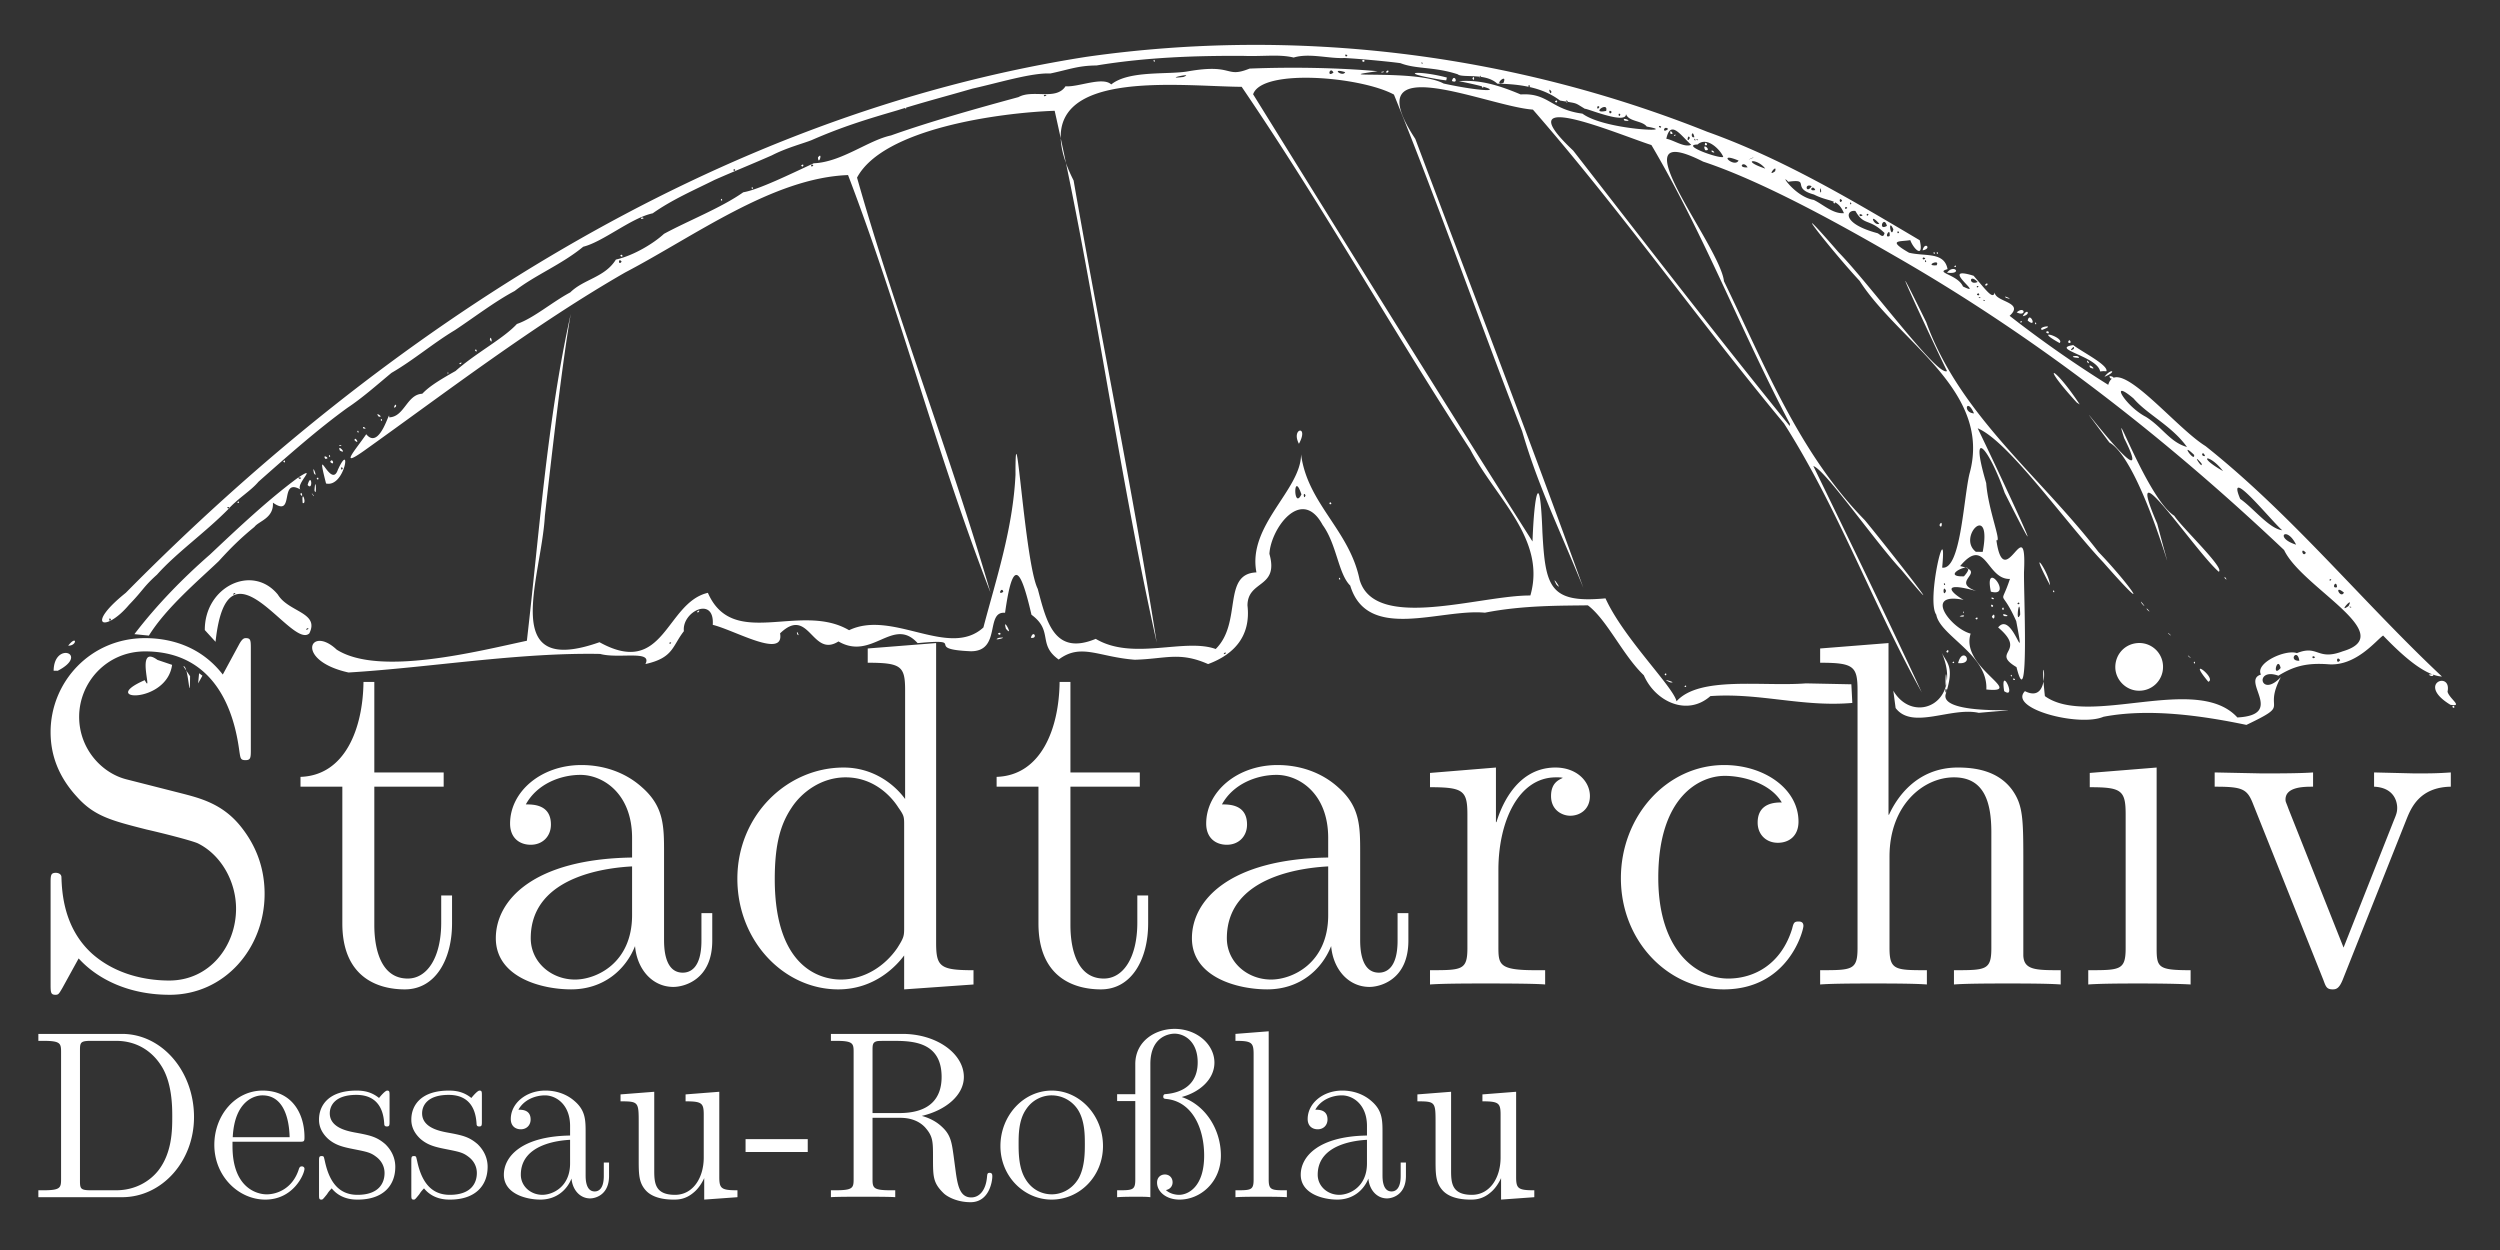
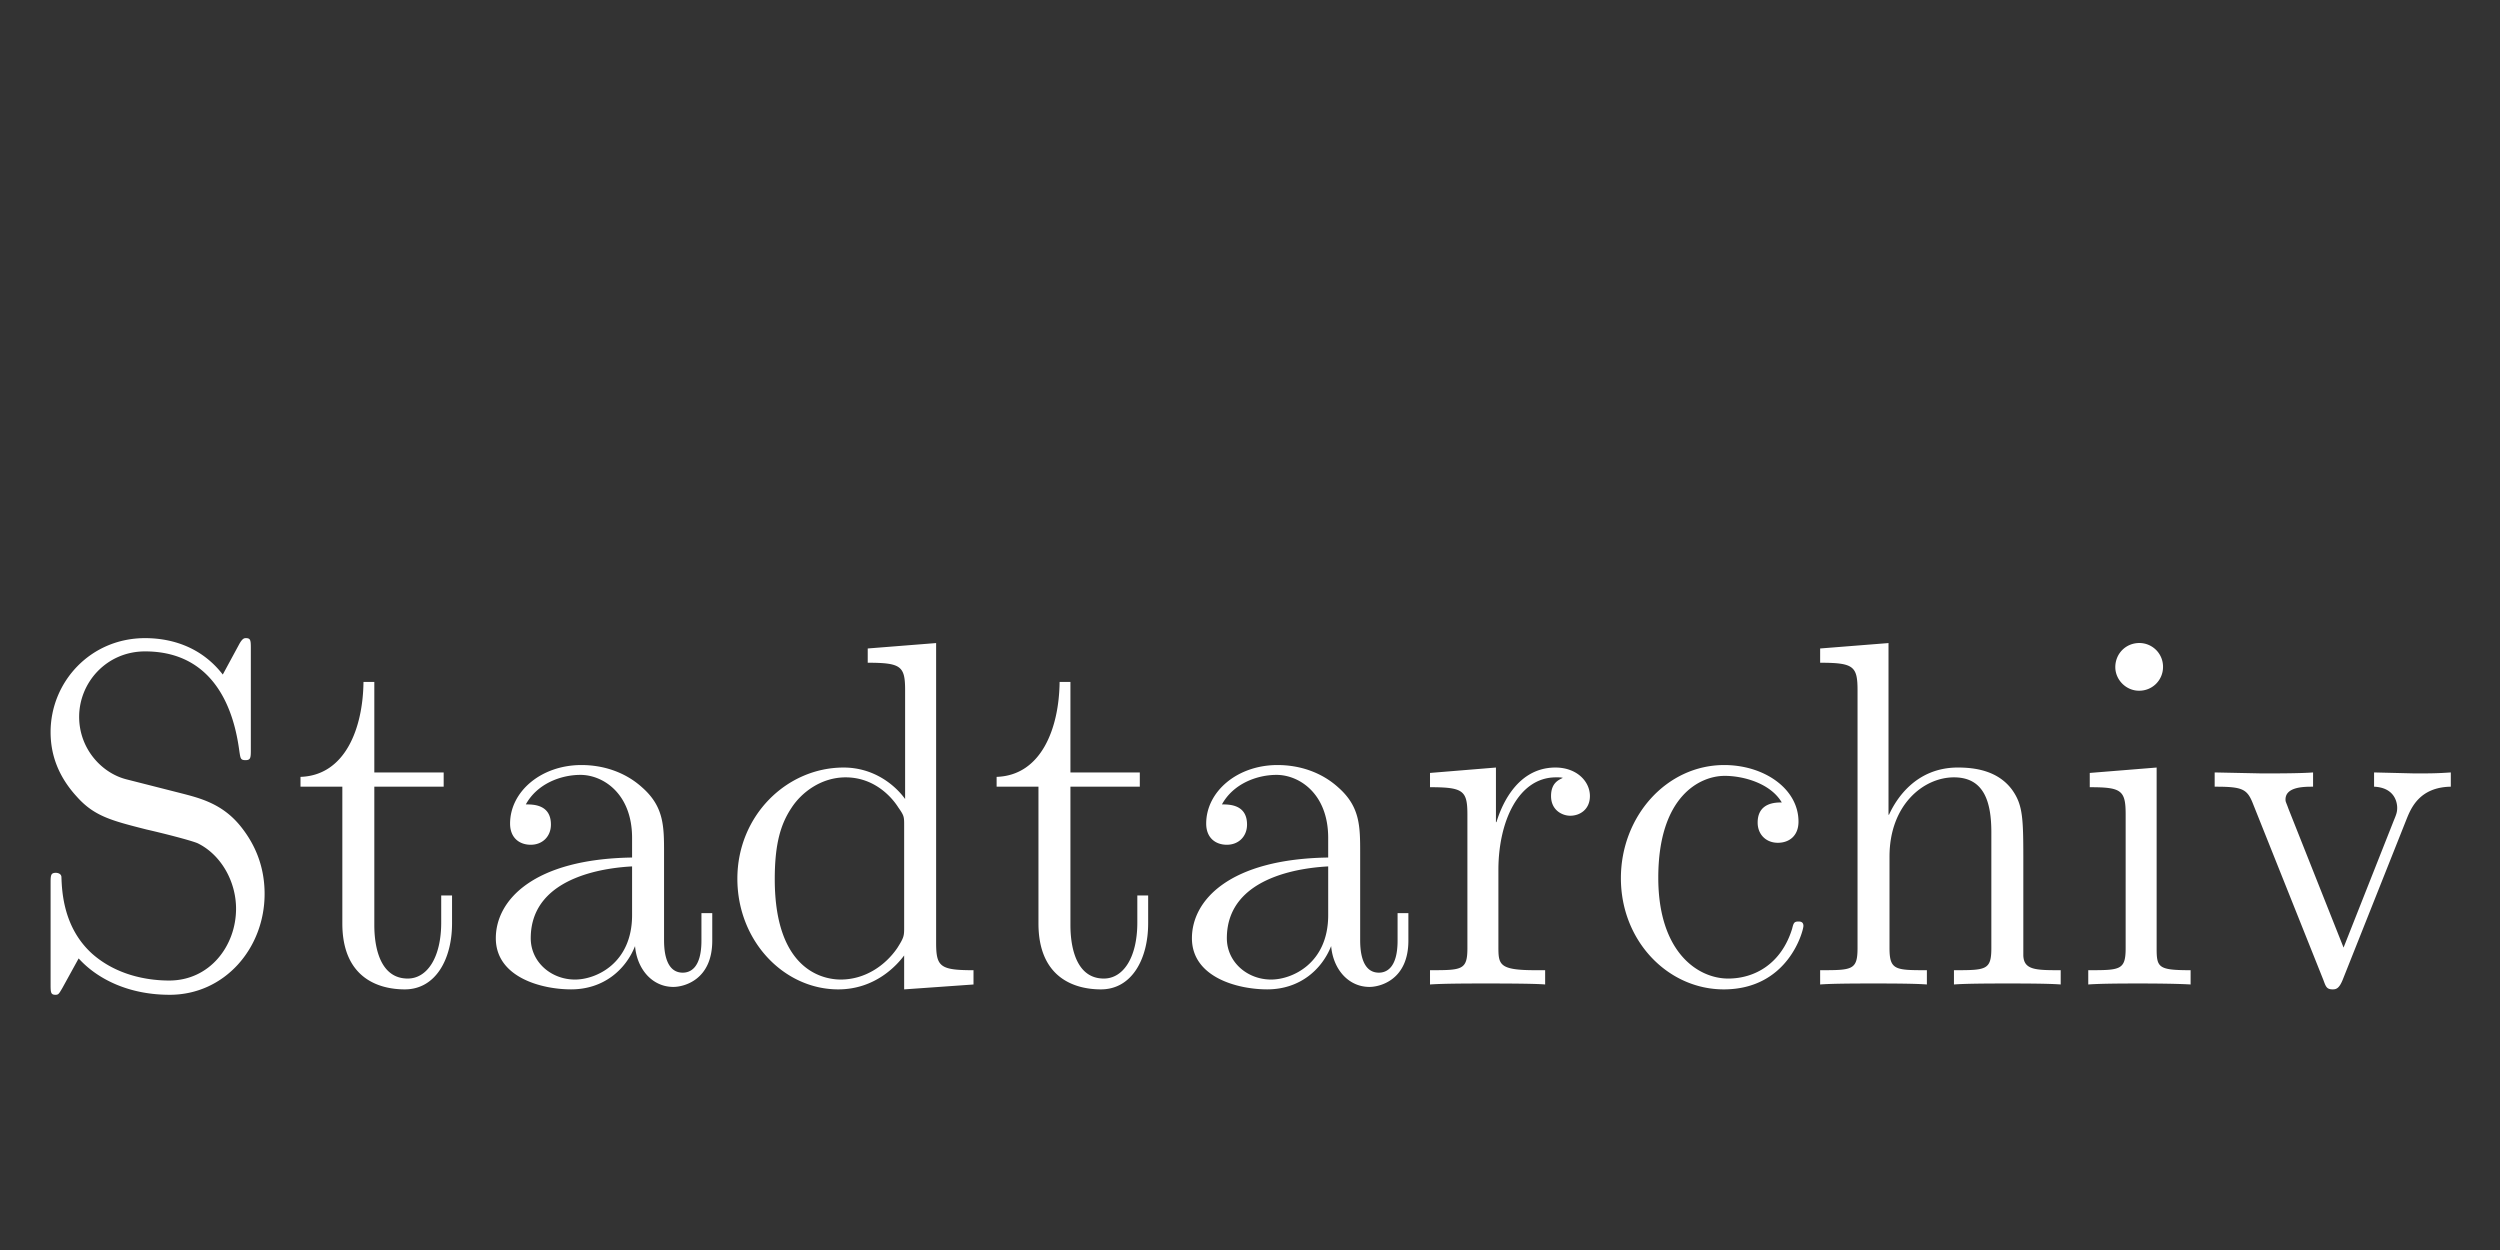
<svg xmlns="http://www.w3.org/2000/svg" width="283.465" height="141.732">
  <rect width="100%" height="100%" fill="#333333" stroke="none" />
  <g fill="#fff">
    <path d="M19.237 112.795c-4.797 0-8.311-1.896-10.319-4.124l-1.841 3.346c-.393.667-.446.778-.782.778-.558 0-.558-.277-.558-1.281v-11.27c0-1.001 0-1.279.614-1.279 0 0 .558 0 .614.443.056 1.839.28 5.859 3.514 8.758 2.734 2.398 6.192 3.012 8.703 3.012 4.628 0 7.584-3.959 7.584-8.142 0-3.124-1.729-6.136-4.349-7.421-.781-.332-3.85-1.116-5.802-1.561-3.959-1.004-5.913-1.505-7.866-3.681-2.064-2.233-3.012-4.687-3.012-7.363 0-5.69 4.52-10.655 10.709-10.655 2.455 0 6.136.669 8.815 4.129l1.841-3.403c.39-.726.613-.726.781-.726.559 0 .559.278.559 1.284v11.266c0 1.005 0 1.285-.614 1.285-.558 0-.558-.225-.67-.894-.335-2.398-1.563-11.437-10.711-11.437-4.349 0-7.472 3.517-7.472 7.42 0 3.572 2.51 6.359 5.354 7.085l6.136 1.561c2.175.56 4.686 1.173 6.75 3.682 1.505 1.841 2.788 4.351 2.788 7.753-.001 6.137-4.517 11.435-10.766 11.435zM45.9 112.182c-2.956 0-7.084-1.282-7.084-7.475V89.2h-4.743v-1.114c5.077-.166 7.085-5.523 7.141-10.766h1.228v10.264h7.864V89.2h-7.864v15.618c0 .949 0 6.136 3.791 6.136 2.177 0 3.794-2.342 3.794-6.357v-3.067h1.228v3.178c0 4.015-1.841 7.474-5.355 7.474zM76.356 111.903c-2.398 0-4.127-2.006-4.351-4.631-1.059 2.679-3.57 4.909-7.251 4.909-3.404 0-8.535-1.394-8.535-5.801 0-4.294 4.24-8.98 15.45-9.148v-2.229c0-5.021-3.29-7.142-5.856-7.142-2.231 0-4.908 1.005-6.192 3.348.838 0 2.846 0 2.846 2.286 0 1.34-.95 2.289-2.289 2.289-1.283 0-2.342-.781-2.342-2.4 0-3.623 3.514-6.639 8.088-6.639 2.455 0 4.965.782 6.917 2.566 2.453 2.178 2.453 4.408 2.453 7.42v9.762c0 .839 0 3.794 2.121 3.794.781 0 2.118-.447 2.118-3.629v-3.121h1.227v3.121c.002 4.467-3.233 5.245-4.404 5.245zm-4.687-13.665c-2.007.113-11.491.78-11.491 8.143 0 2.679 2.289 4.686 5.021 4.686 2.398 0 6.47-1.841 6.47-7.304v-5.525zM102.518 112.182v-3.847c-.782 1.059-3.236 3.847-7.476 3.847-6.136 0-11.435-5.464-11.435-12.55 0-7.139 5.579-12.604 12.048-12.604 3.402 0 5.801 1.951 6.972 3.567V78.269c0-2.733-.446-3.124-4.239-3.124v-1.617l7.755-.614v33.97c0 2.734.445 3.124 4.239 3.124v1.619l-7.864.555zm0-18.575c0-1.004 0-1.114-.67-2.064-.558-.892-2.51-3.402-5.968-3.402-2.791 0-5.021 1.731-6.137 3.461-1.227 1.841-1.896 4.071-1.896 8.086 0 10.824 6.024 11.379 7.475 11.379 2.788 0 5.075-1.617 6.414-3.569.782-1.228.782-1.394.782-2.399V93.607zM124.83 112.182c-2.956 0-7.083-1.282-7.083-7.475V89.2h-4.744v-1.114c5.078-.166 7.086-5.523 7.142-10.766h1.227v10.264h7.866V89.2h-7.866v15.618c0 .949 0 6.136 3.791 6.136 2.177 0 3.794-2.342 3.794-6.357v-3.067h1.228v3.178c-.001 4.015-1.842 7.474-5.355 7.474zM155.285 111.903c-2.396 0-4.127-2.006-4.351-4.631-1.061 2.679-3.569 4.909-7.251 4.909-3.405 0-8.535-1.394-8.535-5.801 0-4.294 4.239-8.98 15.45-9.148v-2.229c0-5.021-3.29-7.142-5.857-7.142-2.229 0-4.907 1.005-6.19 3.348.836 0 2.846 0 2.846 2.286 0 1.34-.95 2.289-2.289 2.289-1.283 0-2.342-.781-2.342-2.4 0-3.623 3.513-6.639 8.088-6.639 2.455 0 4.966.782 6.918 2.566 2.452 2.178 2.452 4.408 2.452 7.42v9.762c0 .839 0 3.794 2.121 3.794.782 0 2.121-.447 2.121-3.629v-3.121h1.225v3.121c-.001 4.467-3.233 5.245-4.406 5.245zm-4.686-13.665c-2.008.113-11.491.78-11.491 8.143 0 2.679 2.289 4.686 5.021 4.686 2.398 0 6.47-1.841 6.47-7.304v-5.525zM178.041 92.493c-.891 0-2.174-.615-2.174-2.231 0-1.507.891-1.84 1.339-2.064-.226-.057-.337-.057-.782-.057-4.295 0-6.526 5.078-6.526 10.487v8.757c0 2.009.111 2.622 4.185 2.622h1.115v1.619c-1.285-.112-5.243-.112-6.751-.112-1.671 0-4.74 0-6.304.112v-1.619c3.626 0 4.24 0 4.24-2.51V92.38c0-2.732-.446-3.121-4.24-3.121V87.64l7.476-.612v6.191h.056c.335-1.063 1.953-6.191 6.693-6.191 2.399 0 3.907 1.56 3.907 3.234-.001 1.506-1.12 2.231-2.234 2.231zM195.446 112.182c-6.305 0-11.659-5.464-11.659-12.604 0-7.028 5.186-12.833 11.714-12.833 4.518 0 8.423 2.68 8.423 6.417 0 1.617-1.061 2.398-2.344 2.398-1.338 0-2.287-.949-2.287-2.289 0-2.285 2.065-2.285 2.735-2.285-1.283-2.174-4.352-3.014-6.473-3.014-2.789 0-7.529 2.289-7.529 11.547 0 8.479 4.518 11.435 7.921 11.435 3.012 0 6.024-1.67 7.251-5.632.168-.668.222-.835.726-.835.166 0 .559 0 .559.501s-1.676 7.194-9.037 7.194zM227.575 111.514c-1.561 0-4.573 0-6.024.112v-1.619c3.626 0 4.24 0 4.24-2.51V94.39c0-3.403-.782-6.249-4.24-6.249-3.457 0-7.307 3.125-7.307 8.982v10.374c0 2.51.669 2.51 4.238 2.51v1.619c-1.448-.112-4.463-.112-6.08-.112-1.561 0-4.572 0-6.023.112v-1.619c3.625 0 4.24 0 4.24-2.51V78.269c0-2.733-.447-3.124-4.24-3.124v-1.617l7.752-.614V92.38h.057c.782-1.729 3.012-5.353 7.81-5.353 1.896 0 4.518.332 6.135 2.508 1.284 1.786 1.284 3.346 1.284 8.536v10.264c.056 1.672 1.451 1.672 4.238 1.672v1.619c-1.448-.112-4.461-.112-6.08-.112zM242.635 111.514c-1.616 0-4.295 0-5.856.112v-1.619c3.626 0 4.24 0 4.24-2.51V92.328c0-2.737-.502-3.069-4.07-3.069V87.64l7.584-.612v20.525c0 2.174.223 2.454 3.851 2.454v1.619c-1.899-.112-5.134-.112-5.749-.112zm-.11-33.197c-1.451 0-2.679-1.228-2.679-2.677 0-1.506 1.172-2.732 2.731-2.732a2.688 2.688 0 012.68 2.732 2.687 2.687 0 01-2.732 2.677zM272.87 92.881l-7.253 18.244c-.391.947-.724 1.057-1.116 1.057-.669 0-.779-.278-1.059-1.057l-7.978-19.973c-.67-1.728-1.227-1.952-4.351-1.952v-1.616l5.356.111c1.505 0 4.404 0 5.801-.111V89.2c-1.005 0-3.125 0-3.125 1.451 0 .278.057.278.337 1.061l6.245 15.731 5.69-14.393c.277-.671.391-.948.391-1.449 0-.615-.278-2.29-2.622-2.401v-1.616l4.574.111c1.729 0 2.512 0 4.127-.111V89.2c-3.569.059-4.516 2.456-5.017 3.681z" />
    <g>
-       <path d="M13.838 135.745H4.35v-.784h.544c1.951 0 2.031-.272 2.031-1.275V119.29c0-1.003-.081-1.272-2.031-1.272H4.35v-.788h9.489c4.501 0 8.16 4.203 8.16 9.435 0 5.013-3.633 9.08-8.161 9.08zm4.475-14.857c-1.113-1.786-2.902-2.87-5.151-2.87h-2.846c-1.194 0-1.248.188-1.248 1.084v14.773c0 .895.053 1.086 1.248 1.086h2.846c2.278 0 3.904-1.113 4.797-2.252 1.546-2.006 1.572-4.553 1.572-6.072 0-1.083 0-3.823-1.218-5.749zM30.078 136.018c-3.009 0-5.776-2.629-5.776-6.208 0-3.363 2.385-6.153 5.477-6.153 3.281 0 4.745 2.549 4.745 5.284 0 .517-.053.517-.652.517h-7.509v.515c0 4.688 2.739 5.449 3.877 5.449 1.139 0 2.956-.624 3.659-2.901.056-.135.11-.271.328-.271.161 0 .297.11.297.271 0 .568-1.221 3.497-4.446 3.497zm-.327-11.819c-.759 0-3.144.488-3.362 4.741h6.452c-.026-.92-.187-4.741-3.09-4.741zM40.568 136.018c-.461 0-1.927 0-2.957-1.275-.407.433-.407.488-.542.679-.461.571-.488.597-.623.597-.273 0-.273-.135-.273-.624v-3.687c0-.489 0-.625.301-.625.08 0 .188 0 .243.109 0 0 .027.056.134.543.596 2.713 1.897 3.742 3.687 3.742 2.387 0 3.064-1.305 3.064-2.469 0-.759-.353-1.356-.84-1.761-.679-.544-1.03-.626-2.522-.923-1.247-.246-2.168-.434-3.037-1.193-1.031-.948-1.031-1.896-1.031-2.195 0-1.493.977-3.279 4.257-3.279.867 0 1.709.161 2.549.838.19-.243.706-.838.922-.838.271 0 .271.135.271.623v2.818c0 .486 0 .626-.3.626-.08 0-.27 0-.298-.221-.054-.839-.217-3.358-3.171-3.358-2.441 0-3.01 1.245-3.01 2.087 0 1.627 1.979 2.007 2.792 2.168 1.789.325 2.521.488 3.499 1.329.243.243 1.137 1.112 1.137 2.575.003 2.143-1.405 3.714-4.252 3.714zM51.033 136.018c-.461 0-1.926 0-2.956-1.275-.408.433-.408.488-.542.679-.461.571-.488.597-.623.597-.273 0-.273-.135-.273-.624v-3.687c0-.489 0-.625.3-.625.081 0 .188 0 .244.109 0 0 .027.056.135.543.596 2.713 1.899 3.742 3.687 3.742 2.387 0 3.063-1.305 3.063-2.469 0-.759-.352-1.356-.84-1.761-.678-.544-1.03-.626-2.521-.923-1.248-.246-2.168-.434-3.037-1.193-1.03-.948-1.03-1.896-1.03-2.195 0-1.493.977-3.279 4.258-3.279.866 0 1.709.161 2.547.838.191-.243.706-.838.923-.838.271 0 .271.135.271.623v2.818c0 .486 0 .626-.299.626-.081 0-.271 0-.298-.221-.055-.839-.217-3.358-3.171-3.358-2.441 0-3.01 1.245-3.01 2.087 0 1.627 1.98 2.007 2.793 2.168 1.79.325 2.521.488 3.498 1.329.243.243 1.138 1.112 1.138 2.575-.002 2.143-1.411 3.714-4.257 3.714zM66.917 135.883c-1.167 0-2.006-.978-2.116-2.252-.516 1.304-1.734 2.387-3.523 2.387-1.655 0-4.147-.678-4.147-2.821 0-2.086 2.06-4.362 7.509-4.443v-1.085c0-2.439-1.598-3.469-2.846-3.469-1.084 0-2.388.488-3.011 1.625.408 0 1.382 0 1.382 1.111 0 .648-.459 1.11-1.111 1.11-.623 0-1.138-.378-1.138-1.164 0-1.764 1.707-3.226 3.93-3.226 1.194 0 2.412.379 3.362 1.245 1.193 1.058 1.193 2.141 1.193 3.604v4.746c0 .405 0 1.843 1.03 1.843.378 0 1.03-.217 1.03-1.762v-1.518h.596v1.518c.002 2.171-1.571 2.551-2.14 2.551zm-2.277-6.644c-.976.056-5.585.378-5.585 3.957 0 1.303 1.111 2.28 2.441 2.28 1.164 0 3.144-.896 3.144-3.553v-2.684zM79.848 136.018v-2.44s-.433 1.031-1.218 1.653c-.923.787-1.789.787-2.251.787-1.384 0-2.494-.325-3.144-1.029-.815-.895-.815-1.873-.815-3.552v-4.067c0-2.413 0-2.494-2.061-2.494v-.786l3.823-.298v8.974c0 1.436.136 2.712 2.359 2.712 2.033 0 3.253-1.926 3.253-4.229v-4.854c0-1.328-.217-1.519-2.06-1.519v-.786l3.823-.298v9.652c0 1.326.217 1.518 2.06 1.518v.784l-3.769.272zM84.537 130.621v-1.463h7.05v1.463h-7.05zM110.046 136.313c-1.518 0-2.655-.621-3.063-1.029-1.193-1.165-1.193-1.868-1.193-4.012 0-1.87 0-2.438-.92-3.468-.733-.763-1.736-1.059-2.793-1.059h-3.144v6.939c0 1.003.08 1.275 2.033 1.275h.542v.784c-.625-.053-2.873-.053-3.659-.053-.788 0-3.01 0-3.635.053v-.784h.544c1.95 0 2.031-.272 2.031-1.275V119.29c0-1.003-.081-1.272-2.031-1.272h-.544v-.788h8.107c3.903 0 6.967 2.251 6.967 4.883 0 2.087-2.087 3.792-4.77 4.415 1.489.408 2.194 1.141 2.492 1.438.813.843.922 1.708 1.112 3.064l.271 2.033c.216 1.437.486 2.709 1.733 2.709.87 0 1.655-.729 1.79-2.355.028-.273.028-.435.298-.435.3 0 .3.242.3.407.001.569-.353 2.924-2.468 2.924zm-8.946-18.295c-.541 0-1.354 0-1.598.026-.569.108-.569.434-.569 1.058v7.104h3.037c3.522 0 4.796-1.738 4.796-4.093 0-4.095-3.469-4.095-5.666-4.095zM119.237 136.018c-3.09 0-5.802-2.602-5.802-6.073 0-3.417 2.576-6.288 5.83-6.288 3.144 0 5.799 2.79 5.799 6.288 0 3.415-2.629 6.073-5.827 6.073zm2.928-10.274a3.56 3.56 0 00-2.928-1.545c-.949 0-2.143.433-2.902 1.598-.839 1.22-.839 2.875-.839 3.904 0 1.14.027 2.737.76 3.956.786 1.331 2.005 1.764 3.009 1.764 1.03 0 2.277-.516 3.037-1.816.704-1.274.704-2.956.704-3.903-.001-1.005-.001-2.714-.841-3.958zM133.74 136.018c-1.544 0-2.546-.923-2.546-1.924 0-.624.433-.924.894-.924.434 0 .867.3.867.896 0 .324-.188.759-.758.869.543.515 1.329.542 1.491.542 1.003 0 2.846-.868 2.846-4.447 0-3.199-1.409-6.154-4.309-6.426-.19-.026-.327-.026-.327-.271 0 0 0-.243.19-.27.679-.055 3.713-.298 3.713-3.606 0-2.385-1.516-3.254-2.629-3.254-.379 0-2.737.163-2.737 3.444v15.099c-.38-.053-1.003-.053-1.491-.053-.732 0-1.546 0-2.278.053v-.784c1.762 0 2.06 0 2.06-1.223v-8.892h-2.06v-.784h2.06v-3.416c0-2.603 2.277-3.987 4.446-3.987 2.575 0 4.527 1.79 4.527 3.824 0 1.897-1.681 3.362-3.715 3.902 2.686.896 4.448 3.66 4.448 6.644s-2.304 4.988-4.692 4.988zM142.984 135.692c-.812 0-2.143 0-2.901.053v-.784c1.762 0 2.059 0 2.059-1.223v-14.203c0-1.329-.214-1.518-2.059-1.518v-.788l3.769-.296v16.805c0 1.223.325 1.223 2.06 1.223v.784c-.759-.053-2.115-.053-2.928-.053zM157.271 135.883c-1.166 0-2.006-.978-2.115-2.252-.517 1.304-1.733 2.387-3.522 2.387-1.654 0-4.148-.678-4.148-2.821 0-2.086 2.062-4.362 7.51-4.443v-1.085c0-2.439-1.6-3.469-2.847-3.469-1.087 0-2.387.488-3.01 1.625.408 0 1.382 0 1.382 1.111 0 .648-.459 1.11-1.11 1.11-.622 0-1.139-.378-1.139-1.164 0-1.764 1.708-3.226 3.932-3.226 1.192 0 2.411.379 3.36 1.245 1.193 1.058 1.193 2.141 1.193 3.604v4.746c0 .405 0 1.843 1.029 1.843.38 0 1.031-.217 1.031-1.762v-1.518h.596v1.518c0 2.171-1.572 2.551-2.142 2.551zm-2.276-6.644c-.976.056-5.585.378-5.585 3.957 0 1.303 1.11 2.28 2.44 2.28 1.165 0 3.145-.896 3.145-3.553v-2.684zM170.2 136.018v-2.44s-.432 1.031-1.219 1.653c-.923.787-1.789.787-2.251.787-1.383 0-2.494-.325-3.144-1.029-.814-.895-.814-1.873-.814-3.552v-4.067c0-2.413 0-2.494-2.06-2.494v-.786l3.821-.298v8.974c0 1.436.137 2.712 2.359 2.712 2.033 0 3.253-1.926 3.253-4.229v-4.854c0-1.328-.218-1.519-2.06-1.519v-.786l3.822-.298v9.652c0 1.326.217 1.518 2.061 1.518v.784l-3.768.272z" />
-     </g>
+       </g>
    <g>
-       <path d="M214.674 78.317c2.362 4.01 8.117 1.263 5.383-4.547.589 1.41 1.643 1.603.556 4.938-.792 2.845 13.29 1.264 3.753 2.119-3.15-.7-7.538 1.955-9.43-.547m-4.909-.576c-5.679.487-10.53-1.176-16.093-.776-2.636 2.333-6.243.628-7.546-2.359-2.393-2.283-4.165-6.291-6.348-7.934-2.954.049-7.346-.022-11.674.836-5.034-.48-13.32 3.343-15.268-3.071-1.36-1.338-1.519-4.663-3.131-6.879-2.391-4.428-5.89.425-6.033 3.283 1.106 3.93-2.464 2.93-2.488 5.844.408 3.55-1.603 5.592-4.466 6.649-3.26-1.441-4.827-.582-8.314-.491-4.15-.32-6.098-1.918-8.627-.023-2.428-1.735-.566-3.233-3.085-5.079-1.251-5.41-2.113-6.507-2.995-.22-2.285-.214-.392 4.38-3.888 4.36-5.585-.238-.124-1.477-6.027-.922-2.787-3.084-5.14 2.047-8.974-.191-3.019 1.92-3.315-4.102-6.621-.916.512 2.935-5.088-.333-7.633-.967.23-3.333-3.527-1.51-3.273.719-1.333 1.71-1.176 3.025-4.364 3.728.847-1.626-3.01-.564-5.133-1.148-9.244-.175-19.281 1.543-28.527 2.106-6.165-1.367-4.378-5.45-1.347-2.596 4.794 3.062 15.968.192 21.569-1.005 1.43-12.362 2.286-24.953 4.978-37.079-.957 5.495-2.127 15.713-2.938 22.919-.39 7.093-5.301 18.383 6.193 14.326 7.381 4.093 7.475-4.472 12.289-5.6 2.851 6.513 10.495 1 16.011 4.24 4.938-2.371 11.33 3.254 15.23-.311 1.416-5.405 3.34-11.129 3.639-17.307-.027-8.91 1.036 9.994 2.522 12.929.993 3.755 1.882 7.614 6.575 5.669 4.208 2.508 10.046-.127 13.603 1.15 3.036-2.993.7-8.539 4.62-8.685-1.052-5.327 5.073-9.369 5.058-13.393.733 5.638 5.488 8.579 6.641 14.232 1.728 5.901 13.663 1.737 19.36 1.779 1.836-6.396-3.96-11.051-6.828-16.573-8.843-13.578-16.791-27.722-25.906-41.103-7.758-.063-25.745-2.53-19.056 10.62 3.031 17.478 6.662 34.868 9.42 52.381-4.453-19.958-7.073-40.344-11.568-60.285-6.233.22-19.446 2.01-22.409 7.579 4.487 15.851 10.537 31.238 15.137 47.064-6.051-15.538-10.201-31.798-16.156-47.354-8.528.32-17.356 6.898-25.272 11.043-10.319 5.928-20.282 13.563-29.615 20.224-2.925 2.068-.927-.146.256-1.883 1.57 1.927 2.718-3.137 2.599-1.913 1.726-.04 1.999-2.597 3.755-2.676.626-.645 1.384-1.242 3.774-2.58 2.306-2.053 5.414-3.657 6.956-5.331 1.866-.637 3.96-2.46 6.056-3.586 1.526-1.507 3.902-1.68 5.169-3.716 2.072-.473 4.336-1.881 5.451-2.918 2.738-1.486 6.532-2.971 8.989-4.712 1.72-.281 5.38-2.084 7.994-3.288 3.144-.13 6.167-2.603 8.756-3.156 4.386-1.564 9.714-3.058 14.462-4.349 1.643-.908 4.25.425 5.33-1.229 1.4.137 4.202-1.133 5.183-.206 2.035-1.64 6.543-1.07 8.77-1.497 5.186-.885 4.099.83 6.918-.3 4.89-.192 9.996-.1 14.517.297-6.257.86 4.535-.241 7.477 1.397 4.915 1.072 7.991.985 1.742-.268 2.372-.178 4.432.427 7.005 1.507 3.125-.208 3.397 1.703 7 2.175 2.52 1.884 11.29 2.182 7.288 1.465-.516-.696-2.05-.53-2.355-1.426.068 1.268-4.583-.71-4.647-.582-1.29-.776-.71-.567-2.827-.942-1.941-1.477-4.472-1.87-7.114-1.912-1.333-1.265-3.988-.614-4.492-1.068-2.714-.88-4.705-.56-6.481-1.256-.908-.138-4.178-.466-6.358-.589-1.75.097-3.993-.59-5.757-.05-1.628-.396-3.43-.105-5.722-.189-5.266-.027-10.881.142-16.636 1.088-2.106.017-3.065.451-5.24.91-2.112-.103-5.897 1.067-8.817 1.711-2.993.871-5.222 1.437-8.564 2.477-3.429 1.003-6.191 1.84-9.699 3.374-.984.386-2.86.876-4.483 1.716-2.171.958-4.364 1.844-6.504 2.787-2.221 1.113-4.78 2.214-7.013 3.79-2.42.509-5.62 3.227-7.876 3.787-2.43 2.008-5.466 3.219-7.774 5.018-2.214 1.166-4.702 3.07-6.768 4.435-2.443 1.46-4.714 3.414-7.205 4.854-1.805 1.503-3.31 2.84-4.987 3.956-3.332 2.408-6.744 5.423-10.084 8.379-.879 1.055-2.305 1.852-3.482 3.169-2.665 2.686-5.806 4.88-8.031 7.372-1.573 1.409-1.563 1.765-3.164 3.413-2.688 3.2-5.098 2.435-.372-1.356 29.48-29.866 66.847-54.17 108.903-60.77 23.736-3.388 48.157-.392 70.418 8.498 8.577 3.066 16.378 7.733 24.088 12.299.491 2.132-.692 1.02-1.077-.017-1.06.203-2.766-.091-.139 1.429 1.824.446 4.001-.136 4.37 1.865-1.511.402 1.14.59 1.75 1.965 2.692 1.304-2.965-2.511 1.202-1.219 1.402 1.594 2.198 2.78 2.398 1.888.023 1.092 3.438 1.092 1.684 2.655a130.28 130.28 0 0011.184 7.825c.994-3.53 7.533 4.787 11.02 6.938 9.795 7.773 17.864 17.739 26.819 26.137-2.06-.108-4.719-2.62-6.673-4.646-.746.49-3.031 3.472-6.151 3.261-2.567-.199-4.021.244-5.723 1.291-2.764-1-2.052 2.646.284.152-2.132 4.024 1.347 2.91-3.908 5.427-5.083-1.06-11.068-1.908-16.208-.922-2.759 1.179-10.849-.921-8.905-2.905 3.562 1.805 1.475-6.684 2.261.562 4.963 3.601 17.241-2.605 21.825 2.422 5.486-.296.363-4.176 2.673-4.863-.687-1.319 2.802-2.889 4.079-2.433 2.426-.979 2.285.89 5.169-.196 6.56-1.918-4.613-7.22-6.622-11.491-13.348-12.63-27.889-23.995-43.84-33.17-5.094-2.937-14.715-8.448-22.032-10.871-10.244-5.19 1.894 9.454 2.361 13.559 4.603 9.462 8.479 19.443 15.974 27.099 2.44 2.946 10.71 13.509 4.142 5.637-2.994-3.215-8.683-11.414-9.983-11.776 4.147 8.509 8.354 17.155 12.292 25.661-5.54-9.975-9.493-20.873-15.614-30.483-9.701-11.685-18.54-24.195-28.475-35.595-5.144-.356-20.292-7.248-13.336 3.32 6.374 16.959 12.904 33.856 19.052 50.897-2.779-6.821-5.118-11.508-6.937-17.753-4.936-12.69-9.431-25.551-14.536-38.168-3.751-2.037-14.973-2.996-15.968-.033 10.514 16.93 20.992 33.898 31.679 50.705.185-5.388.853-8.522 1.123-1.057.338 6.174.791 8.104 7.153 7.506 2.033 4.492 7.694 10.031 8.054 11.673 2.598-2.9 9.76-1.651 14.675-2.034l5.149.106m10.844.717c-.246-.714-.249.712 0 0zm-.018-1.079c-.164-2.492-.234 2.047 0 0zm37.848-1.487c-.348-1.486-1.034 1.207 0 0zm2.121-.82c-.215-1.493-1.324.038 0 0zm4.629-.068c-.47-.642-.47.642 0 0zm-2.844-.333c-.405-.375-.394.379 0 0zm-123.475-.464c-.157-.249-.503.357 0 0zm-62.915-1.178c-.294-.197-.241.356 0 0zm-63.526-2.658c-.315-.376-.2.513 0 0zm253.707-1.504c.704-1.296-1.314.946 0 0zm.319.108c-.447-.145-.044.195 0 0zm-.837-1.629c-1.225-1.022-.4.769 0 0zm-152.016-.085c-.135-.702-.732.474 0 0zm151.232-.534c-.065-.98-.733.246 0 0zm-.646-.858c-.294-.197-.246.35 0 0zm-2.885-3.038c-.672-.78-.386.61 0 0zm-1.108-.92c-1.102-2.227-2.516-.795 0 0zm-1.574-1.637c-1.132-.933-6.45-7.565-4.766-3.552 1.424.966 3.3 3.39 4.766 3.552zM26.083 57.603c-.392-.335-.416.18 0 0zm121.48-1.548c-.943-2.837-.91 1.875 0 0zm.462.099c-.318-.551-.187.69 0 0zm104.038-2.737c-1.523-2.012-3.173-1.81 0 0zm-2.446-.872c-1.277-1.477.248.872 0 0zm-.836-.971c-1.74-1.667.136.99 0 0zm1.237.136c-.246-.743-.582.074 0 0zm-2.046-1.028c-1.717-2.405-4.52-3.699-6.052-5.496-2.84-2.411-.997.833 1.399 2.082 1.868 1.173 2.724 2.87 4.653 3.414zm-45.022-2.629c-5.482-10.396-9.758-21.53-15.7-31.604-3.992-1.297-16.705-6.743-8.868.629 8.128 10.457 16.217 20.944 24.556 31.231zm22.126-14.009c-.448-.144-.045.196 0 0zm-.511-.308c-.449-.144-.044.197 0 0zm-.228-.484c-.525.179.336.42 0 0zm.005-.782c-.297-.191-.243.352 0 0zm-.104-.497c-.987-1.048-1.027.46 0 0zm-4.657-1.89c.46-.796-1.49.096 0 0zm-149.099-.419c-.393-.548-.388.55 0 0zm147.925-.051c-.25-.366-.126.375 0 0zm-.103-.306c-.396-.377-.401.375 0 0zm-4.045-2.549c.103-1.158-.732.358 0 0zm-.578-.342c-1.809-1.733-2.313-.755-3.304-2.495-1.047-.177-1.617 1.416 2.504 2.519.264.105.671.662.8-.024zm1.658-.077c-.264-.365-.264.365 0 0zm-.657-.336c-.667-1.458-.274 1.238 0 0zm-.731-.392c-.35-1.27-1.075.635 0 0zm-.862-.241c-1.256-1.396-.617.298 0 0zm-1.893-.974c-.56-.374-.38.383 0 0zm.665-.115c-.356-.177-.175.477 0 0zm-2.784-.111c-.722-1.712-1.567-1.181-3.405-2.116-2.661-.72-.28-1.821-2.91-1.444-1.066-1.157.714 1.688 2.891 2.058 1.049.5 2.173 1.604 3.424 1.502zm-1.207-1.207c.261-.363.257.365 0 0zm1.586.614c-.27-.379-.385.37 0 0zm.461-.511c-.248-.366-.127.372 0 0zm-1.051-.339c-.414-.526-.285.586 0 0zm-2.366-1.051c-.185-.95-.17.623 0 0zm-.676-.132c-.292-.71-.854.226 0 0zm-.408-.437c-.884-.386-.61.969 0 0zm-4.148-1.684c.31-.988-1.034.753 0 0zM83.373 19.28c-.265-.367-.265.367 0 0zm116.784-.161c-.958-1.259-2.89-.975 0 0zm-2.005-.145c-.49-.83-1.191.106 0 0zm-105.931-.205c-.27-.38-.387.371 0 0zm104.907-.564c-2.558-1.06-.476.896 0 0zm1.585-.283c.564-.315-1.185.495 0 0zm-3.323-.126c-.151-.549-1.73-2.446-2.911-1.411-1.984.048 2.447 1.632 2.911 1.411zm-1.285-.567c-.229-.49.705.29 0 0zm-.761-.203c-.46-1.01.872.133 0 0zm-.032-.573c-.033-.663.555.165 0 0zm-1.554-.036c-1.201-1.068-2.33-2.905-2.822-.684.832.142 2.066 1.036 2.822.684zm-1.967-1.085c.401-.216.097.233 0 0zm-.394-.182c-.132-.704.601.261 0 0zm2.781.578c-.226.094.21.41 0 0zm-.573-.086c-.234-.594-.415.76 0 0zm.94.193c-.45-.149-.046.196 0 0zm-.429-.28c-.207-1.04-.536.152 0 0zm-2.967-.93c-.502-.487-.742.617 0 0zm-.797-.274c-.53-.278-.059.393 0 0zm-4.625-1.368c-.32-.37-.194.517 0 0zm-.982-.29c-.433-.463-.291.535 0 0zm-.627-.118c.29-1.168-1.861.392 0 0zm-.763-.449c-.342-.37-.322.57 0 0zm-3.559-.62c-.392-.369-.267.379 0 0zm-59.131-.714c-.415-.183-.397.34 0 0zm57.244-.411c-.496-.71-.075.674 0 0zm-2.413-.613c-.254-.372-.265.369 0 0zm-3.024-.37c.526-1.248-1.293.412 0 0zm-36.298-.669c1.447-.566-2.518.297 0 0zm33.747-.085c-.152-.22-.265.396 0 0zm-16.724-.415c-.398-.778-.79.613 0 0zm1.329-.048c-1.737-.527-.284.611 0 0zm8.818-1.041c-.449-.148-.047.195 0 0zm-8.562-.851c-.394-.367-.263.38 0 0zm125.265 73.86c.26-.382.391.369 0 0zm-.205-.237c-3.96-2.405.185-3.91-.325-1.482.212.807 1.83 1.742.325 1.482zM19.513 75.385c-.61 4.493-8.52 4.088-3.102 1.736 1.03 1.926-1.175-4.212 1.447-2.294m3.695 1.843c-.038 3.672-.165-1.337-.76-1.12m206.453 2.82c-.493-3.145 1.515 1.042 0 0zm-2.022-.191c.204-3.95-5.252-6.08-5.676-8.482-1.175-1.606 1.275-11.655.667-5.335 2.09.31 2.397-7.6 3.086-10.601 2.658-9.436-7.994-14.965-12.444-21.912-3.274-3.516-8.926-10.778-2.387-3.245 3.515 3.593 11.256 14.167 12.292 13.468-2.267-4.673-7.899-16.836-2.356-5.553 3.774 10.496 12.887 17.44 19.535 26.069 3.567 3.706 6.517 7.965.527 1.157-4.317-4.562-10.727-13.724-14.226-15.183 2.153 4.435 9.52 20.157 3.062 7.324-1.751-4.994-4.08-7.851-2.096-1.11.223 3.044 1.803 6.812 1.152 6.468.89 6.314 3.477-3.607 3.136 3.544-.06 2.208.627 16.757-.854 10.853-3-1.779 1.276-1.653-2.08-4.5 1.641-2.054 3.205 5.386 2.049-.718-1.81-4.04-1.835-1.377-.713-4.778-2.68.074-2.729-4.964-5.647-1.458 3.213.698-1.244 1.72 1.825 2.826-4.186-1.162-2.796.243-1.429 1.003-4.66-.94-1.397 3.268.799 3.828-1.253 3.813 6.369 6.779 1.778 6.335zm3.838-8.49c-.066-2.577-.59 1.336 0 0zm-.16-1.38c-.446.239.298.297 0 0zm-8.246-1.306c-.375-.899-.375.899 0 0zm-.099-.767c-.25-.366-.128.372 0 0zm2.124-.884c2.048-2.271-3.152.083 0 0zm2.131-2.775c1.105-5.801-2.935-1.68-.779-.013zm-.989-15.701c-.794-1.857-1.327-.1 0 0zm-32.832 30.977c.237-.35.297.198 0 0zm-1.623-.483c-1.395-.615 1.047.13 0 0zM23.222 71.44c-.025-4.933 5.41-7.546 8.286-4.019 1.203 1.998 4.753 2.012 3.565 4.395-2.032 1.918-9.29-11.667-10.633.957m-1.487 3.842l-.488.873.109-1.15m12.411-5.044c-.157-.252-.5.359 0 0zM26.7 67.305c-.16-.254-.497.363 0 0zm223.691 9.998c-2.608-3.126 1.029-.367 0 0zm-22.108-.216c-.13-.39.494.095 0 0zm-.309-.519c.154-.215.261.398 0 0zm47.415-.076c.875-.177.472.435 0 0zm-86.648-.025c.259-.37.264.369 0 0zM15.24 71.904c2.59-3.39 5.595-6.433 8.566-9.025 3.044-2.866 6.521-6.159 9.948-8.692 2.404-1.584-.276.717.311 1.317-2.475-1.41-.57 3.292-3.119 1.49.107 1.77-1.604 2.084-2.092 2.746-1.444 1.176-2.602 2.288-4.048 3.884-2.223 2.128-5.95 5.26-7.924 8.445m17.226-17.915c-.608-.152.03.404 0 0zM6.081 76.05c.042-3.392 4.112-1.88.464.006zm215.941-.862c.516-2.045 1.964.194 0 0zm-.647-.045c.232-.35.298.194 0 0zm27.363-.006c.123-.376.256.363 0 0zm-.576-.691c-.381-.466.698.557 0 0zm-27.485-.544c.32-.57.34.37 0 0zM7.733 73.21c1.01-1.299 1.036.027 0 0zm105.51-.887c1.477-.171-.99.46 0 0zm3.643-.007c.287-.999.848.149 0 0zm-26.497-.412c-.156-.712.4.47 0 0zm155.522-.016c-.38-.464.697.556 0 0zm-132.769-.026c.403-.376.398.378 0 0zm.919-.568c-.458-1.555.957 1.115 0 0zm109.921-1.171c.393-.366.263.379 0 0zm1.871-.199c.417-.766.359.72 0 0zm-3.661-.045c.677-.306.68.177 0 0zm5.038-.027c-.53-.515 1.1.118 0 0zm-4.62-.385c.05-.441.145.273 0 0zm-143.57-.116c.504-.378.083.336 0 0zm164.418-.216c-.313-.526.703.644 0 0zM227 69.055c.198-.514.318.37 0 0zm-1.154-.222c-.333-.521.458-.144 0 0zm17.005-.402c-.443-.767.838.944 0 0zm-17.006-.522c-.226-.424.65.163 0 0zm-.107-.823c-.822-3.877 2.627.705 0 0zm7.042-.031c.12-.376.256.36 0 0zm-.33-.685c-2.625-4.892-.156-1.68 0 0zm-55.975-.091c-.757-1.426.88.952 0 0zm-24.665-.656c.122-.38.26.364 0 0zm100.46-.049c-.192-.522.479.47 0 0zm-.7-.749c-2.746-2.401-11.075-14.953-6.973-5.451 3.322 12.525-1.406-6.966-5.423-9.199-7.547-10.154 6.187 8.471 1.669-.506-1.502-4.749 2.715 6.949 5.688 8.81.908 1.385 5.806 6.003 5.039 6.346zm-31.665-5.286c.376-.806.327.645 0 0zM34.322 57.038c-.171-1.789.531.19 0 0zm116.42.102c.028-.496.46.19 0 0zm-123.839-.156c.238-.348.293.193 0 0zm8.593-.811c-.465-.684.4.373 0 0zm-1.431-.116c.098-.57.39.561 0 0zm1.59-.462c.142-1.954.288.954 0 0zm-.773-.603c.426-1.573.651.753 0 0zm2.088-.171c-1.291-5.06.549.743 1.333-1.537 1.58-3.486.833 2.036-1.333 1.537zm1.901-1.736c-.32-.372-.195.516 0 0zm-2.965 1.183c.257-.372.268.369 0 0zm-.301-.599c-.3-1.326.508.725 0 0zm1.835-1.294c.259-.6.585.572 0 0zm-5.319-.051c.256-.37.267.366 0 0zm4.756-.307c-.388-.623.713.039 0 0zm.408-.307c.122-.375.254.363 0 0zm1.255-.623c-.375-.878.946.52 0 0zm-.104-.571c.568-.168.103.18 0 0zm108.845-.197c-.936-1.781 1.193-2.198 0 0zm-107.08-.399c.014-.592.698.623 0 0zm.309-.973c.123-.375.25.367 0 0zm.683-.371c-.223-.428.658.167 0 0zm1.975-.959c.126-.377.253.367 0 0zm-.23-.384c-.553-.669.698.16 0 0zm1.728-1.026c.208-.722.439.018 0 0zm190.816-.559c-4.306-4.695-2.64-4.303.334.212zm3.87-2.71c-.657-.613.92-.058 0 0zm-.733-.217c.76-1.02 1.518-.623 0 0zm-187.864-.422c.09-.459.09.461 0 0zm187.373-.182c-.298-1.71-5.746-2.573-3.046-2.99.892.721 4.013 2.27 3.755 2.972l-.335-.02zm-3.004-2.545c.27-.68-.785.493 0 0zm1.867 2.106c-.393-.706 1.013.44 0 0zM52.068 41.23c.495-.363.16.251 0 0zm184.594-.167c-.098-.548.478.442 0 0zm-.953-.479c-1.575-.11.13-.43 0 0zm-181.85-.843c.12-.405.37.391 0 0zm179.671-.844c-3.225-1.787.67-.631 0 0zm.96-.081c.16-.668.542.347 0 0zm-178.945-.303c.108-.73.385.725 0 0zm176.435-.858c.4-.358.465.47 0 0zm-.453-.24c-.585-.389 1.806-.672 0 0zm-.793-.743c.122-.374.248.367 0 0zm-1.688-.148c.235-.348.3.19 0 0zm.864-.177c.233-1.122 1.147.96 0 0zm-.556-.494c.516-1.034.974-.163 0 0zm-.691-.434c.958-.827 1.133.567 0 0zm-1.207-1.653c-.55-.424 1.145.36 0 0zm-2.4-1.43c.372-.53.434.21 0 0zm-4.294-1.424c.837-1.043 1.808.253 0 0zm.816-.68c.25-.353.292.202 0 0zM70.328 29c.257-.383.401.367 0 0zm148.899-.307c.117-.378.254.364 0 0zm.356 0c.124-.376.253.363 0 0zm-1.586-.308c.233-1.06 1.109-.19 0 0zM72.688 24.817c-.054-.343.65-.006 0 0zm9.048-2.16c.124-.375.25.367 0 0zm3.478-1.331c.122-.374.248.367 0 0zm5.625-2.557c.404-.369.26.385 0 0zm1.906-.915c.595-.78.068 1.05 0 0zm91.468-4.168c-.503-.512 1.192.134 0 0zm-81.608-1.464c.123-.375.247.366 0 0zm73.704-.716c.398-.369.27.38 0 0zm-8.283-1.636c.08-.362.315.3 0 0zm-3.397-.686c.222-.94.857.378 0 0zm-1.246-.142c-5.304-.873-2.473-1.088.671-.248l-.072.32zm3.569-.145c.254-.541.254.541 0 0zm-10.36-.732c.68-.186.123.185 0 0zm.538.029c.37-.529.437.204 0 0zm-26.342-1.292c.123-.376.252.367 0 0zm23.631 0c.396-.374.396.374 0 0z" />
-     </g>
+       </g>
  </g>
</svg>